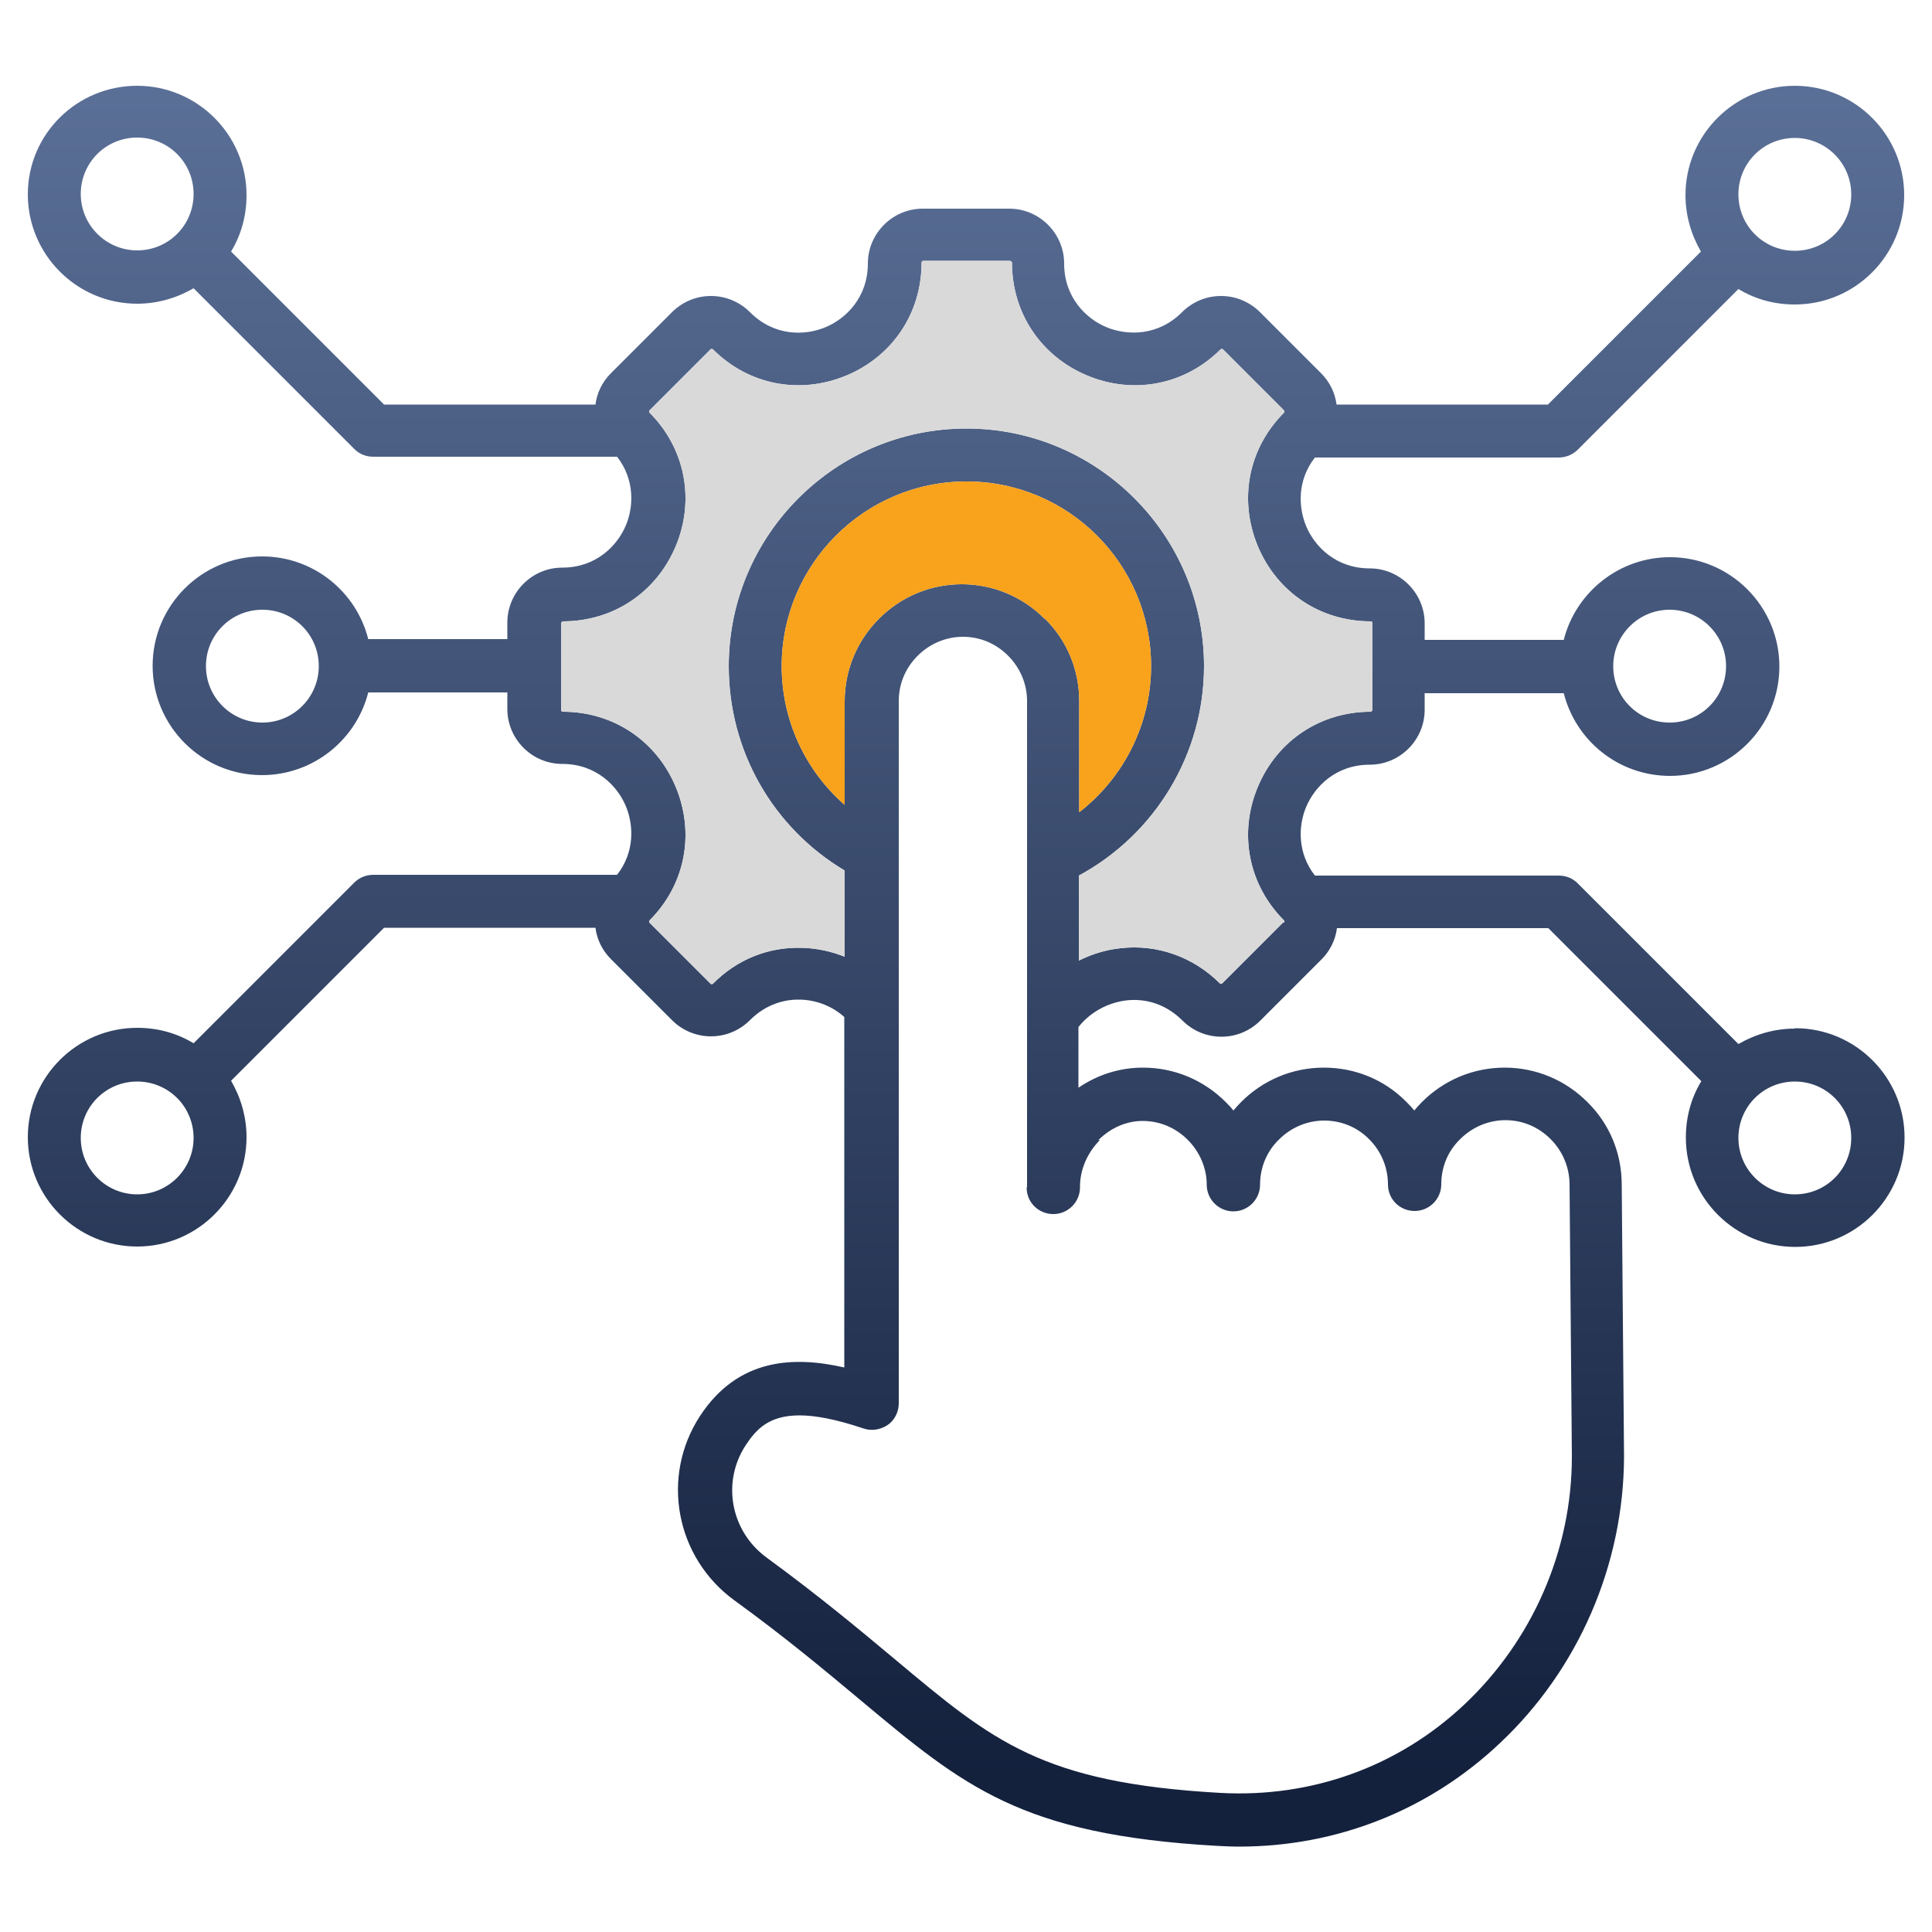
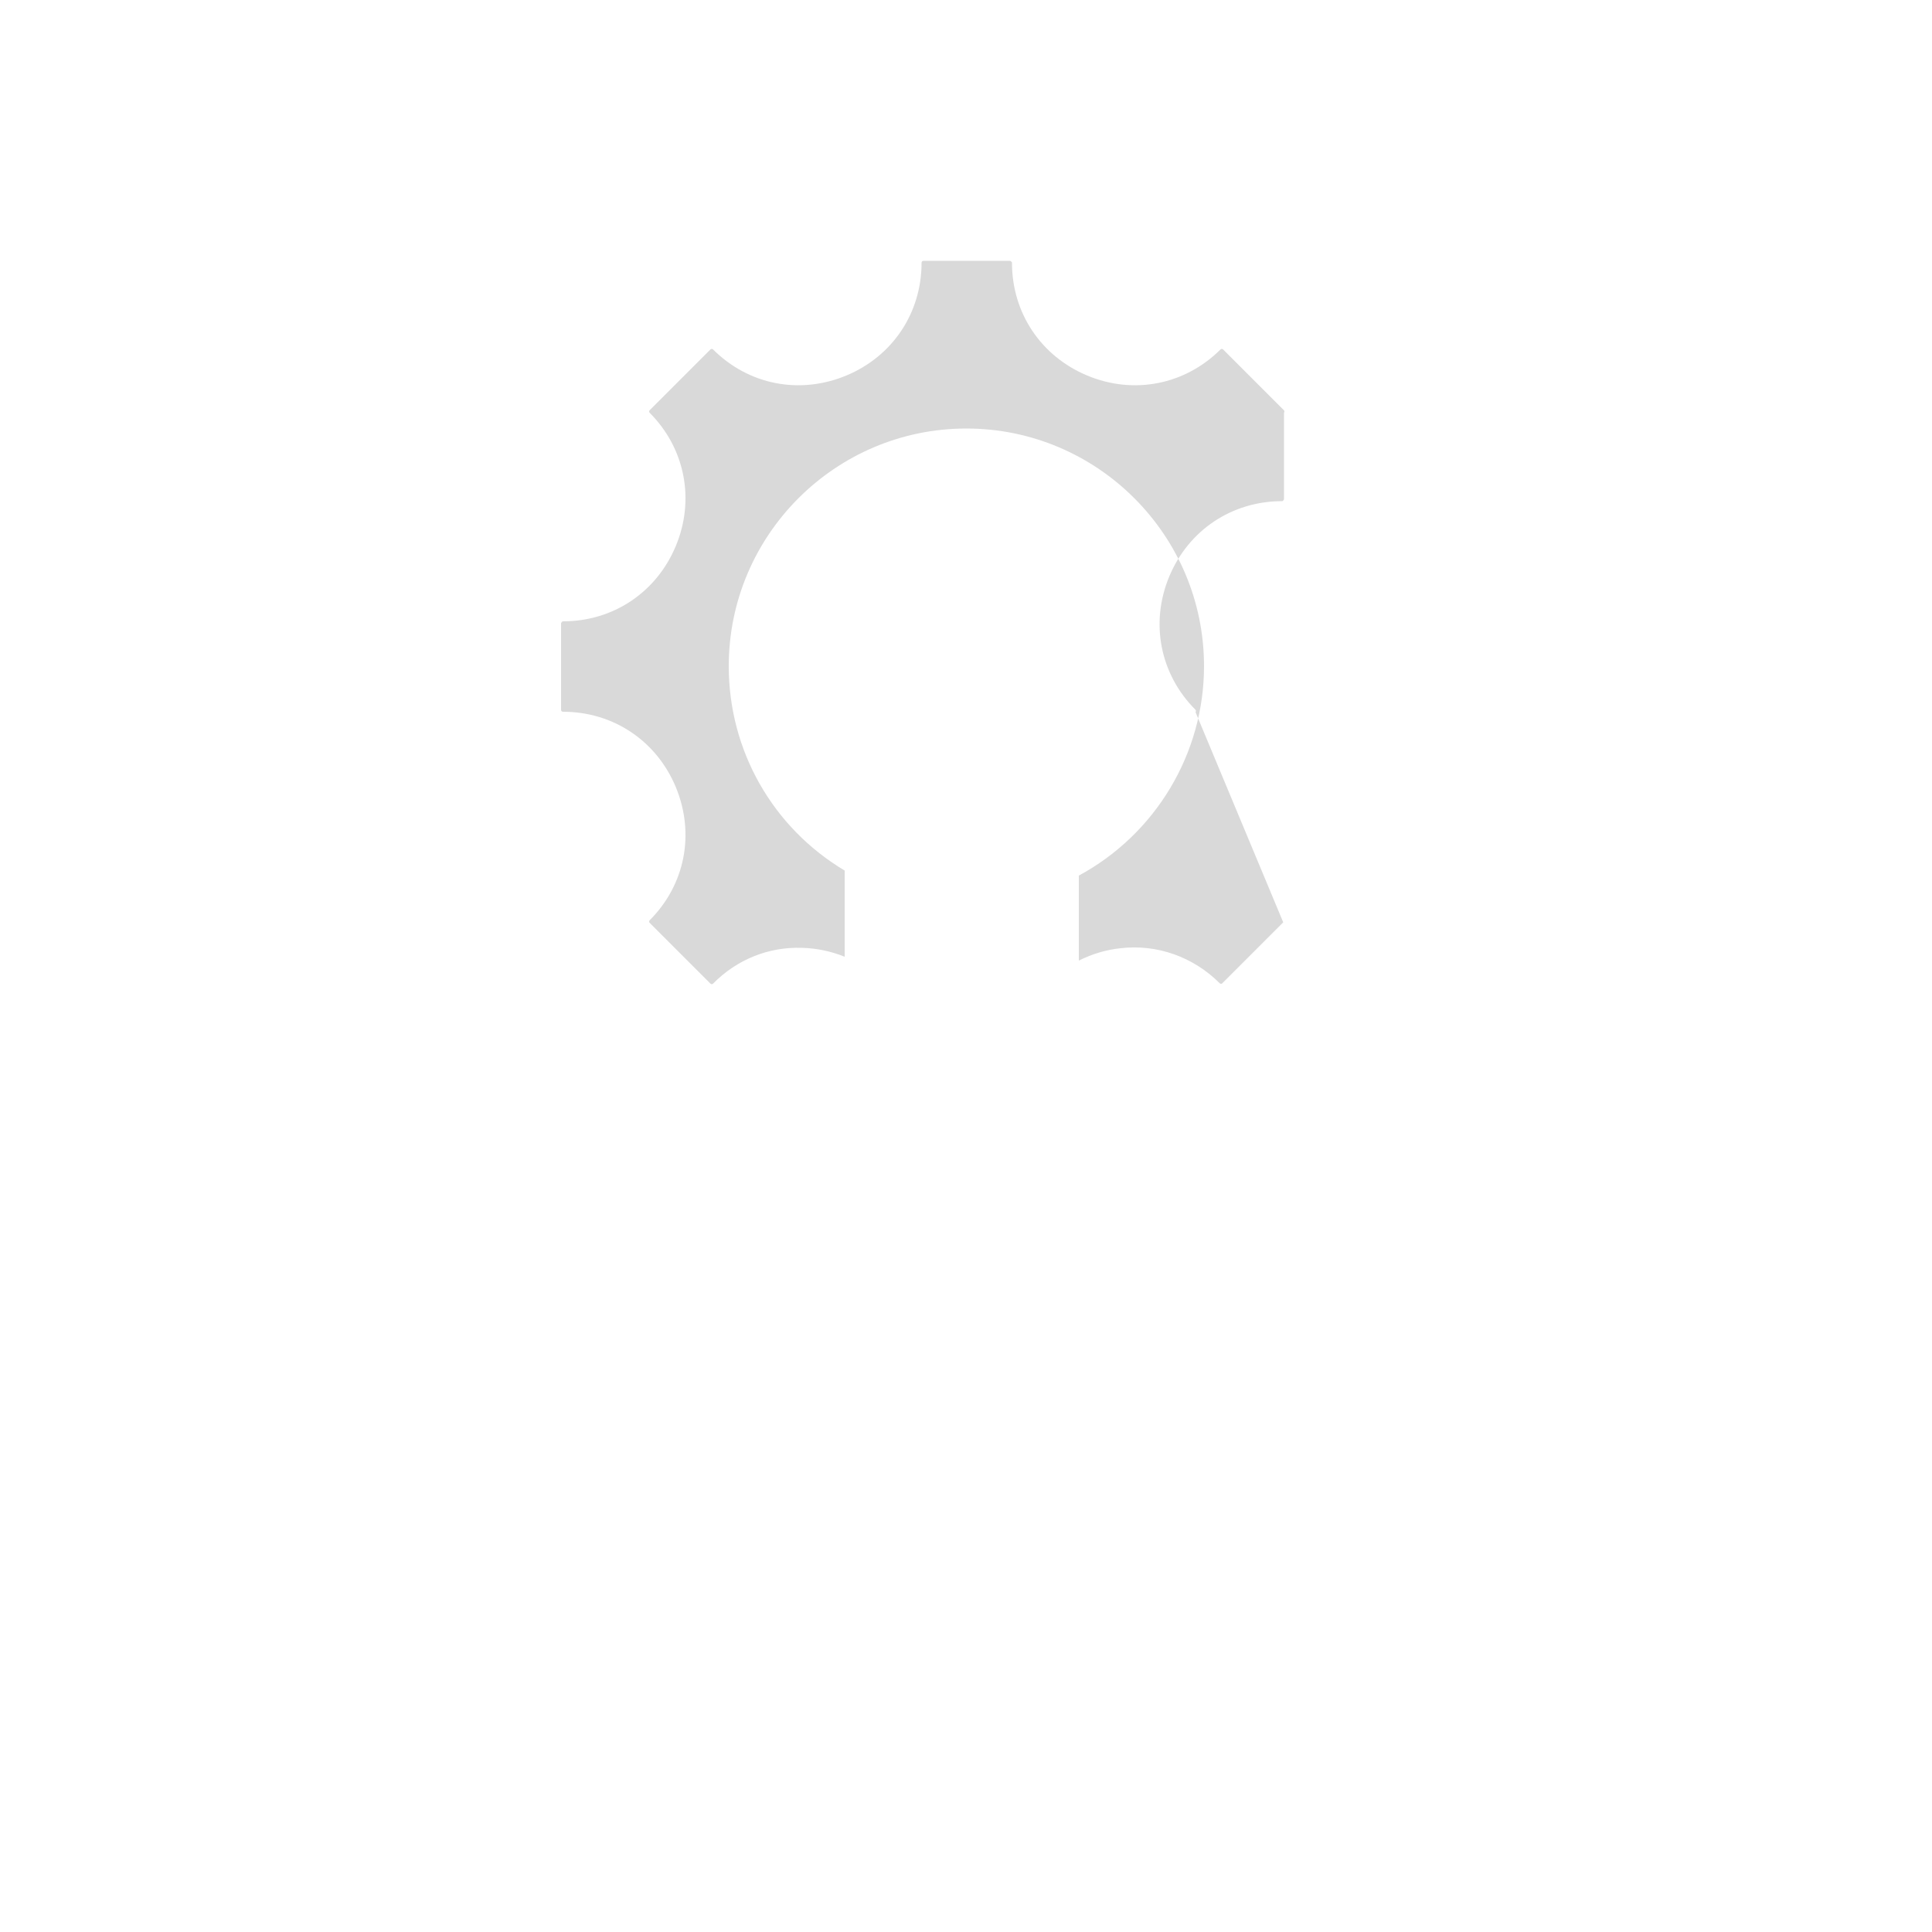
<svg xmlns="http://www.w3.org/2000/svg" id="Layer_1" data-name="Layer 1" viewBox="0 0 50 50">
  <defs>
    <style>
      .cls-1 {
        fill: #f9a21b;
      }

      .cls-2 {
        fill: url(#linear-gradient);
      }

      .cls-3 {
        fill: #d9d9d9;
      }
    </style>
    <linearGradient id="linear-gradient" x1="25" y1="-3.76" x2="25" y2="45.87" gradientUnits="userSpaceOnUse">
      <stop offset="0" stop-color="#647aa3" />
      <stop offset="1" stop-color="#14213d" />
    </linearGradient>
  </defs>
-   <path class="cls-2" d="M46.45,26.62c-.53,0-1.03.15-1.46.4l-4.16-4.16c-.13-.13-.3-.2-.49-.2h-6.31c-.46-.59-.43-1.29-.23-1.77.22-.53.77-1.1,1.65-1.1.78,0,1.42-.64,1.42-1.42v-.43h3.6c.31,1.23,1.42,2.14,2.75,2.14,1.56,0,2.83-1.27,2.83-2.83s-1.27-2.83-2.83-2.83c-1.32,0-2.44.91-2.75,2.14h-3.6v-.43c0-.78-.64-1.42-1.42-1.42-.88,0-1.43-.57-1.65-1.1-.2-.49-.23-1.18.23-1.77h6.31c.18,0,.36-.07.49-.2l4.16-4.16c.43.26.92.4,1.46.4,1.56,0,2.83-1.27,2.83-2.83s-1.27-2.83-2.83-2.83-2.83,1.27-2.83,2.83c0,.53.15,1.03.4,1.46l-3.96,3.96h-5.47c-.04-.31-.18-.59-.4-.81l-1.58-1.58c-.27-.27-.63-.42-1.01-.42s-.74.15-1.01.42c-.62.62-1.41.61-1.95.39-.53-.22-1.1-.77-1.1-1.65,0-.78-.64-1.42-1.42-1.42h-2.24c-.78,0-1.42.64-1.42,1.42,0,.88-.57,1.43-1.1,1.65-.53.22-1.32.24-1.95-.39-.27-.27-.63-.42-1.01-.42s-.74.15-1.01.42l-1.58,1.58c-.22.22-.36.5-.4.81h-5.47l-3.96-3.96c.26-.43.4-.92.4-1.46,0-1.56-1.27-2.83-2.83-2.83S.72,3.47.72,5.03s1.27,2.83,2.83,2.83c.53,0,1.03-.15,1.46-.4l4.16,4.16c.13.13.3.2.49.2h6.31c.46.59.43,1.29.23,1.77-.22.53-.77,1.1-1.65,1.1-.78,0-1.42.64-1.42,1.42v.43h-3.6c-.31-1.23-1.42-2.14-2.75-2.14-1.56,0-2.83,1.27-2.83,2.83s1.27,2.83,2.83,2.83c1.32,0,2.44-.91,2.75-2.14h3.6v.43c0,.78.64,1.42,1.42,1.42.88,0,1.43.57,1.65,1.1.2.49.23,1.18-.23,1.77h-6.31c-.18,0-.36.07-.49.2l-4.16,4.16c-.43-.26-.92-.4-1.46-.4-1.56,0-2.83,1.27-2.83,2.83s1.27,2.83,2.83,2.83,2.83-1.27,2.83-2.83c0-.53-.15-1.03-.4-1.46l3.96-3.96h5.47c.04.31.18.59.4.81l1.58,1.58c.27.27.63.42,1.01.42s.74-.15,1.01-.42c.45-.45.96-.54,1.3-.53.42.01.83.17,1.14.45v9.07c-1.32-.3-2.75-.24-3.73,1.25-1.03,1.57-.64,3.67.89,4.78,1.35.98,2.36,1.83,3.26,2.58,2.68,2.24,4.15,3.48,9.21,3.77.2.01.39.02.59.02,2.53,0,4.91-.94,6.75-2.68,2.03-1.91,3.2-4.61,3.21-7.41l-.06-7.04c0-.81-.31-1.57-.89-2.14-.57-.57-1.33-.89-2.14-.89h0c-.81,0-1.57.32-2.14.89-.07.07-.14.15-.2.22-.06-.08-.13-.15-.2-.22-.57-.58-1.33-.89-2.14-.89h0c-.81,0-1.57.32-2.14.89-.07.07-.14.15-.2.22-.06-.08-.13-.15-.2-.22-.57-.57-1.33-.89-2.14-.89h0c-.6,0-1.17.18-1.67.52v-1.57c.3-.38.75-.63,1.24-.69.54-.06,1.05.12,1.45.52.27.27.63.42,1.01.42s.74-.15,1.01-.42l1.58-1.58c.22-.22.36-.5.4-.81h5.47l3.96,3.96c-.26.43-.4.92-.4,1.46,0,1.56,1.27,2.83,2.83,2.83s2.83-1.27,2.83-2.83-1.27-2.83-2.83-2.83h0ZM43.21,15.78c.8,0,1.46.65,1.46,1.46s-.65,1.46-1.46,1.46-1.46-.65-1.46-1.46c0-.8.65-1.46,1.46-1.46ZM46.45,3.57c.8,0,1.46.65,1.46,1.46s-.65,1.46-1.46,1.46-1.46-.65-1.46-1.46.65-1.46,1.46-1.46ZM3.55,6.48c-.8,0-1.46-.65-1.46-1.46s.65-1.46,1.46-1.46,1.46.65,1.46,1.46-.65,1.46-1.46,1.46ZM6.79,18.7c-.8,0-1.46-.65-1.46-1.46s.65-1.46,1.46-1.46,1.46.65,1.46,1.46c0,.8-.65,1.46-1.46,1.46ZM3.55,30.91c-.8,0-1.46-.65-1.46-1.46s.65-1.46,1.46-1.46,1.46.65,1.46,1.46c0,.8-.65,1.46-1.46,1.46ZM27.03,16.01c-.57-.57-1.33-.89-2.14-.89h0c-.81,0-1.57.32-2.14.89-.57.57-.89,1.33-.89,2.14v2.68c-1.02-.89-1.63-2.19-1.63-3.59,0-2.63,2.14-4.78,4.78-4.78s4.78,2.14,4.78,4.78c0,1.5-.71,2.89-1.86,3.78v-2.87c0-.81-.31-1.57-.89-2.14h0ZM28.42,29.51c.32-.32.73-.5,1.15-.5h0c.44,0,.85.17,1.17.49.31.31.49.73.49,1.16h0c0,.38.31.69.69.69h0c.38,0,.69-.31.69-.69h0c0-.44.17-.86.49-1.17.31-.31.73-.49,1.17-.49h0c.44,0,.86.17,1.17.49.31.31.48.73.48,1.16h0c0,.39.31.69.69.69h0c.38,0,.69-.31.69-.69h0c0-.45.17-.86.49-1.17.31-.31.73-.49,1.17-.49h0c.44,0,.85.17,1.17.49.31.31.49.73.49,1.18l.06,7.04c0,2.42-1.02,4.75-2.78,6.41-1.71,1.61-3.95,2.42-6.32,2.29-4.61-.26-5.88-1.33-8.41-3.45-.91-.76-1.95-1.63-3.33-2.64-.93-.68-1.17-1.95-.54-2.91.27-.41.6-.77,1.39-.77.41,0,.95.1,1.66.34.21.07.44.03.62-.09s.29-.34.29-.56v-18.18c0-.44.17-.85.49-1.17.31-.31.73-.49,1.17-.49h0c.44,0,.85.17,1.17.49.31.31.49.73.49,1.17v12.57s-.01.02-.01.03c0,.38.31.68.69.68h0c.38,0,.69-.31.69-.69v-.02c0-.44.19-.88.52-1.21h0ZM33.21,23.87l-1.58,1.58s-.01.01-.03.01-.03-.01-.03-.01c-.69-.69-1.63-1.02-2.57-.91-.38.04-.74.15-1.08.32v-2.2c1.98-1.07,3.24-3.15,3.24-5.42,0-3.39-2.76-6.15-6.15-6.15s-6.15,2.76-6.15,6.15c0,2.19,1.14,4.18,3,5.29v2.23c-.35-.14-.72-.22-1.1-.23-.87-.03-1.69.3-2.31.93,0,0-.01.01-.03.01s-.03-.01-.03-.01l-1.58-1.58s-.01-.01-.01-.03.01-.03.01-.03c.92-.92,1.18-2.24.68-3.45-.5-1.2-1.62-1.95-2.92-1.95-.03,0-.05-.02-.05-.05v-2.24s.02-.05.05-.05c1.3,0,2.42-.75,2.92-1.95.5-1.2.24-2.53-.68-3.45,0,0-.01-.01-.01-.03s.01-.03.01-.03l1.58-1.58s.01-.01.03-.01.03.01.03.01c.92.92,2.24,1.18,3.45.68,1.2-.5,1.95-1.62,1.95-2.92,0-.03.02-.05.05-.05h2.24s.05.02.05.05c0,1.3.75,2.42,1.95,2.92,1.2.5,2.53.24,3.45-.68,0,0,.01-.01.03-.01s.03.01.03.01l1.58,1.58s.01.01.01.03-.01.03-.01.03c-.92.92-1.18,2.24-.68,3.45.5,1.2,1.62,1.95,2.92,1.95.03,0,.05.02.05.05v2.24s-.02.05-.05.05c-1.3,0-2.42.75-2.92,1.95-.5,1.2-.24,2.53.68,3.45,0,0,.01.01.01.03s-.01.03-.01.03h0ZM46.45,30.91c-.8,0-1.46-.65-1.46-1.46s.65-1.46,1.46-1.46,1.46.65,1.46,1.46-.65,1.46-1.46,1.46Z" />
-   <path class="cls-1" d="M27.03,16.01c-.57-.57-1.33-.89-2.14-.89h0c-.81,0-1.57.32-2.14.89-.57.57-.89,1.33-.89,2.14v2.68c-1.02-.89-1.63-2.19-1.63-3.59,0-2.63,2.14-4.78,4.78-4.78s4.78,2.14,4.78,4.78c0,1.5-.71,2.89-1.86,3.78v-2.87c0-.81-.31-1.57-.89-2.14h0Z" />
-   <path class="cls-3" d="M33.21,23.87l-1.58,1.58s-.01.01-.03.01-.03-.01-.03-.01c-.69-.69-1.63-1.02-2.57-.91-.38.04-.74.15-1.08.32v-2.2c1.98-1.07,3.24-3.15,3.24-5.42,0-3.39-2.76-6.15-6.15-6.15s-6.15,2.76-6.15,6.15c0,2.19,1.14,4.18,3,5.29v2.23c-.35-.14-.72-.22-1.1-.23-.87-.03-1.69.3-2.31.93,0,0-.01.01-.03.01s-.03-.01-.03-.01l-1.58-1.58s-.01-.01-.01-.03.01-.03.01-.03c.92-.92,1.18-2.24.68-3.45-.5-1.2-1.62-1.95-2.92-1.95-.03,0-.05-.02-.05-.05v-2.24s.02-.05.05-.05c1.3,0,2.42-.75,2.92-1.95.5-1.2.24-2.53-.68-3.45,0,0-.01-.01-.01-.03s.01-.03.01-.03l1.58-1.58s.01-.01.03-.01.03.01.03.01c.92.92,2.24,1.18,3.45.68,1.2-.5,1.95-1.62,1.95-2.92,0-.03.02-.05.05-.05h2.24s.05.02.05.05c0,1.3.75,2.42,1.95,2.92,1.2.5,2.53.24,3.45-.68,0,0,.01-.01.03-.01s.03.01.03.01l1.58,1.58s.01.01.01.03-.01.03-.01.03c-.92.92-1.18,2.24-.68,3.45.5,1.2,1.62,1.95,2.92,1.95.03,0,.05.02.05.05v2.24s-.02.05-.05.05c-1.3,0-2.42.75-2.92,1.95-.5,1.2-.24,2.53.68,3.45,0,0,.01.01.01.03s-.01.03-.01.03h0Z" />
+   <path class="cls-3" d="M33.21,23.87l-1.58,1.58s-.01.01-.03.01-.03-.01-.03-.01c-.69-.69-1.63-1.02-2.57-.91-.38.04-.74.15-1.08.32v-2.2c1.98-1.07,3.24-3.15,3.24-5.42,0-3.39-2.76-6.15-6.15-6.15s-6.15,2.76-6.15,6.15c0,2.19,1.14,4.18,3,5.29v2.23c-.35-.14-.72-.22-1.1-.23-.87-.03-1.69.3-2.31.93,0,0-.01.01-.03.01s-.03-.01-.03-.01l-1.58-1.58s-.01-.01-.01-.03.01-.03.01-.03c.92-.92,1.18-2.24.68-3.45-.5-1.2-1.62-1.95-2.92-1.95-.03,0-.05-.02-.05-.05v-2.24s.02-.05.05-.05c1.3,0,2.42-.75,2.92-1.95.5-1.2.24-2.53-.68-3.45,0,0-.01-.01-.01-.03s.01-.03.01-.03l1.58-1.58s.01-.01.03-.01.03.01.03.01c.92.92,2.24,1.18,3.45.68,1.2-.5,1.95-1.62,1.95-2.92,0-.03.02-.05.05-.05h2.24s.05.02.05.05c0,1.3.75,2.42,1.95,2.92,1.2.5,2.53.24,3.45-.68,0,0,.01-.01.03-.01s.03.01.03.01l1.58,1.58s.01.01.01.03-.01.03-.01.03v2.24s-.02.05-.05.05c-1.3,0-2.42.75-2.92,1.95-.5,1.2-.24,2.53.68,3.45,0,0,.01.01.01.03s-.01.03-.01.03h0Z" />
</svg>